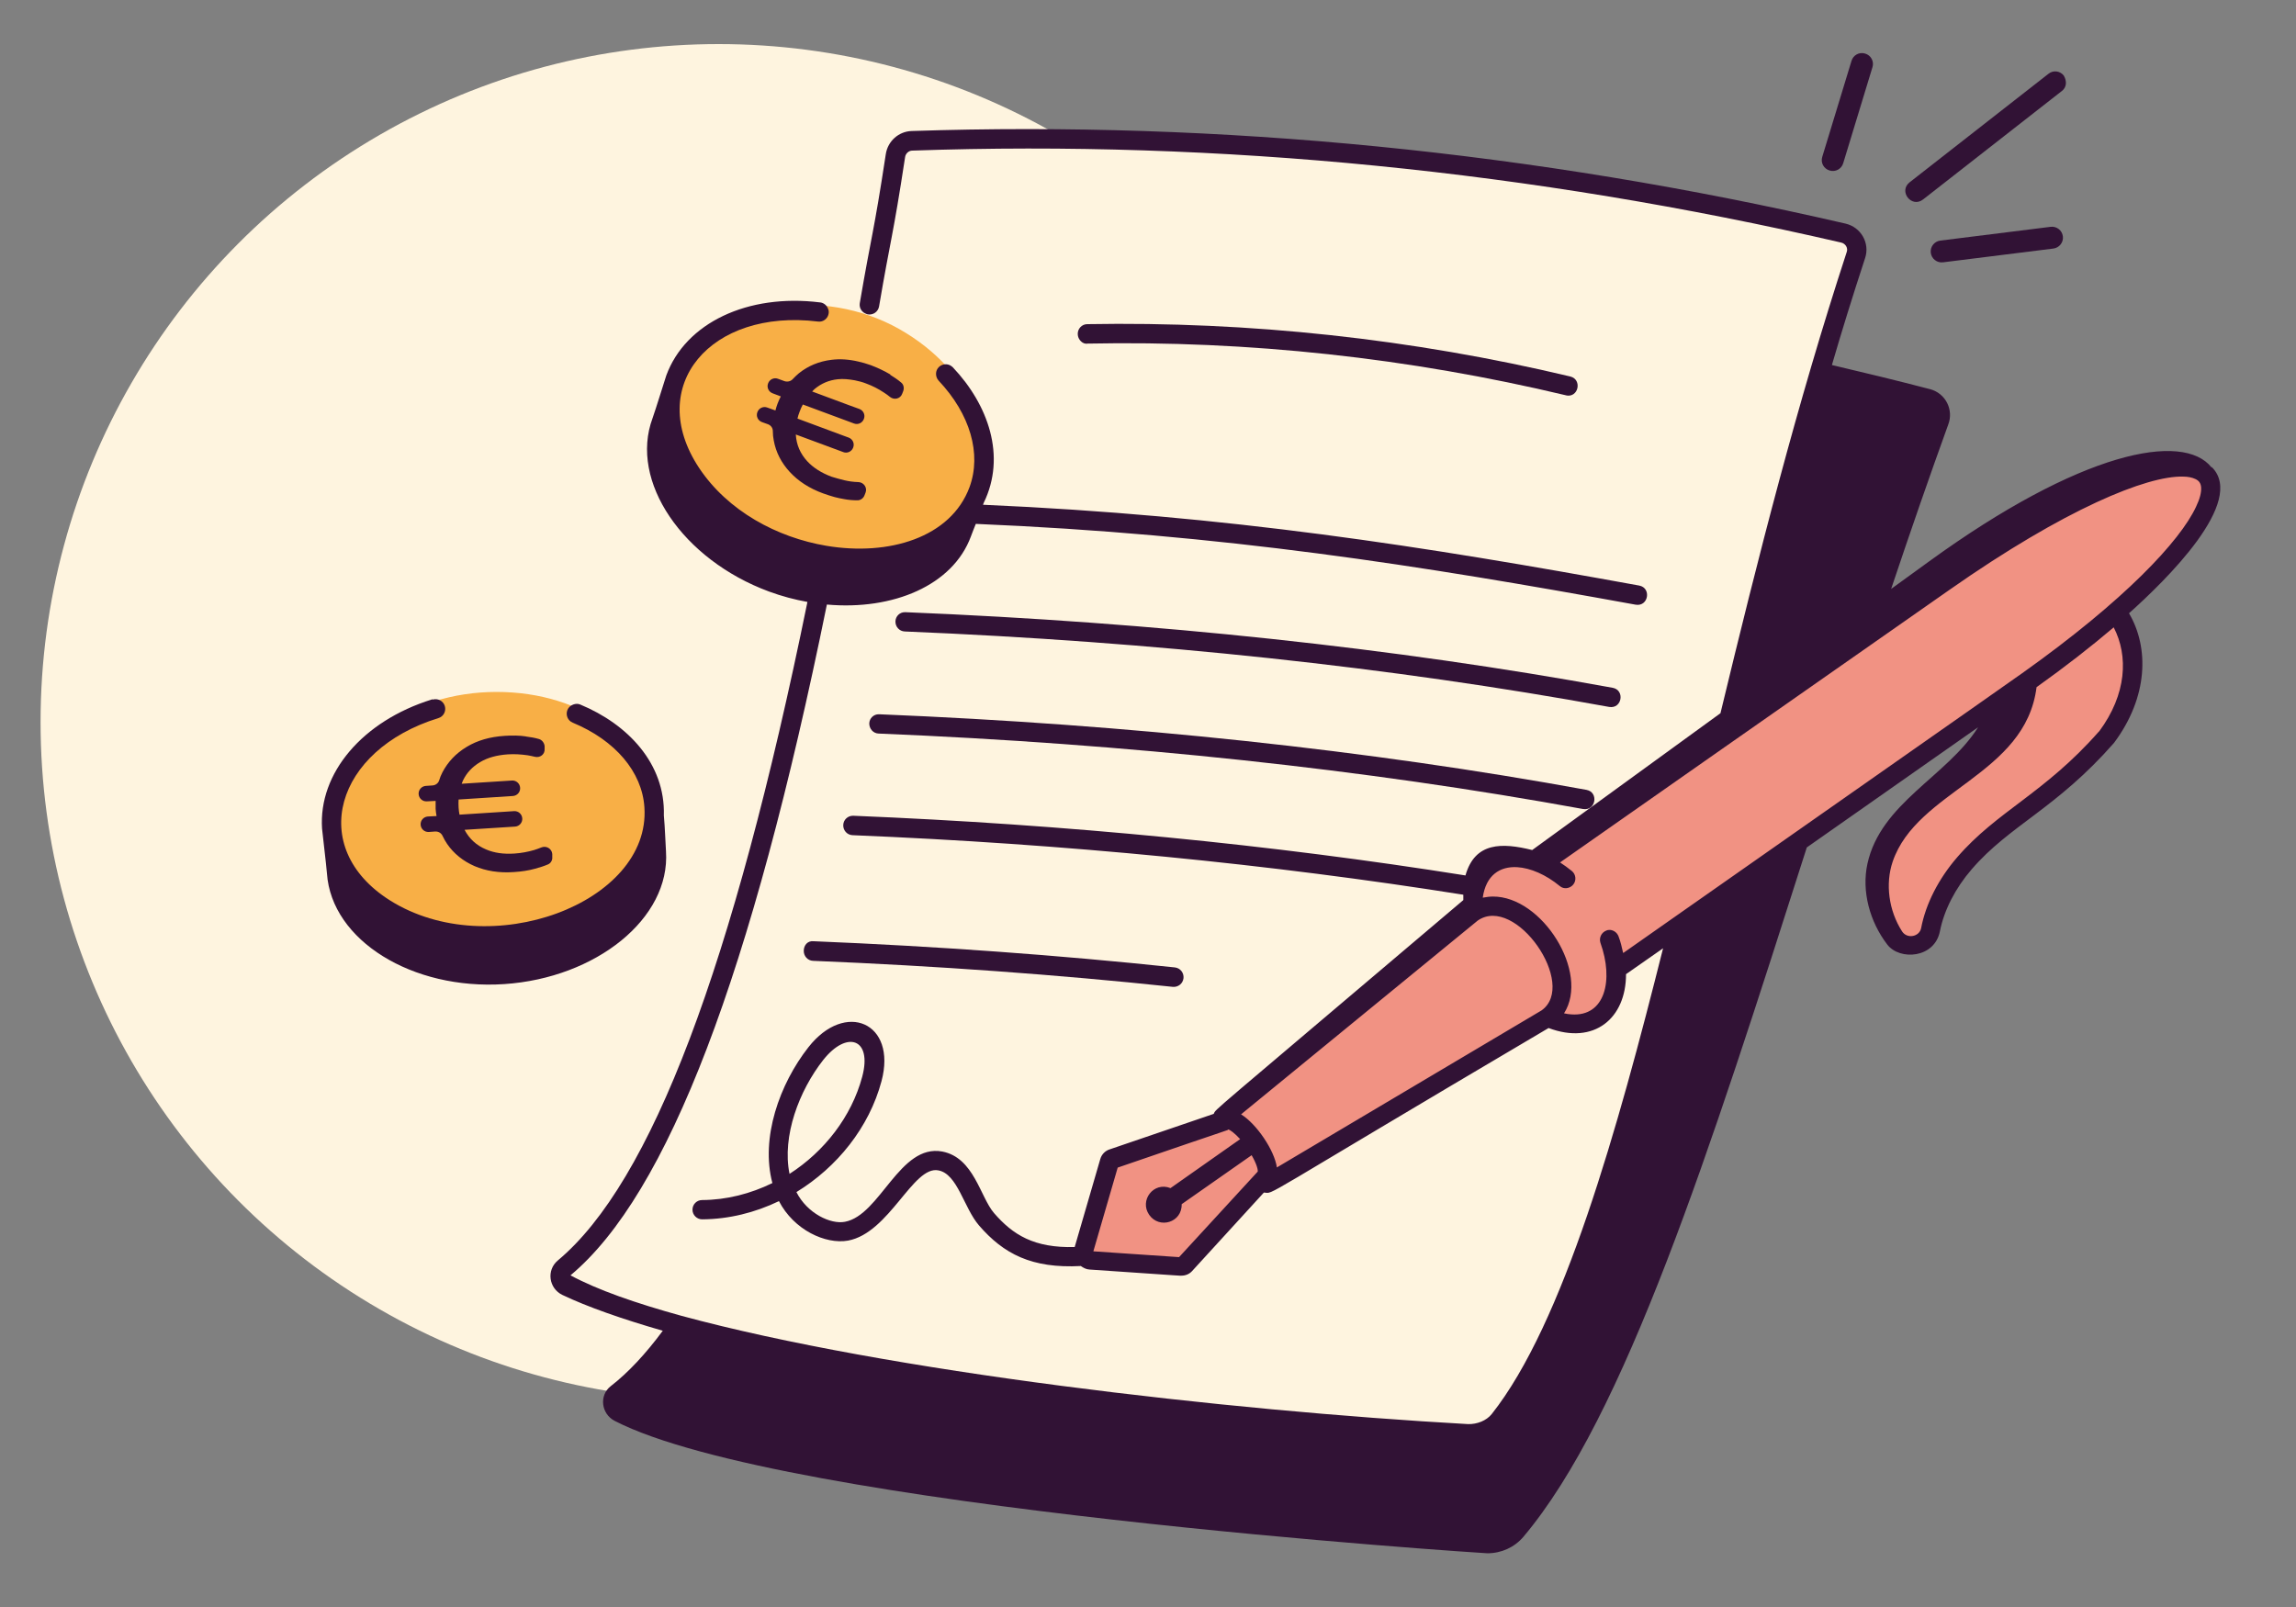
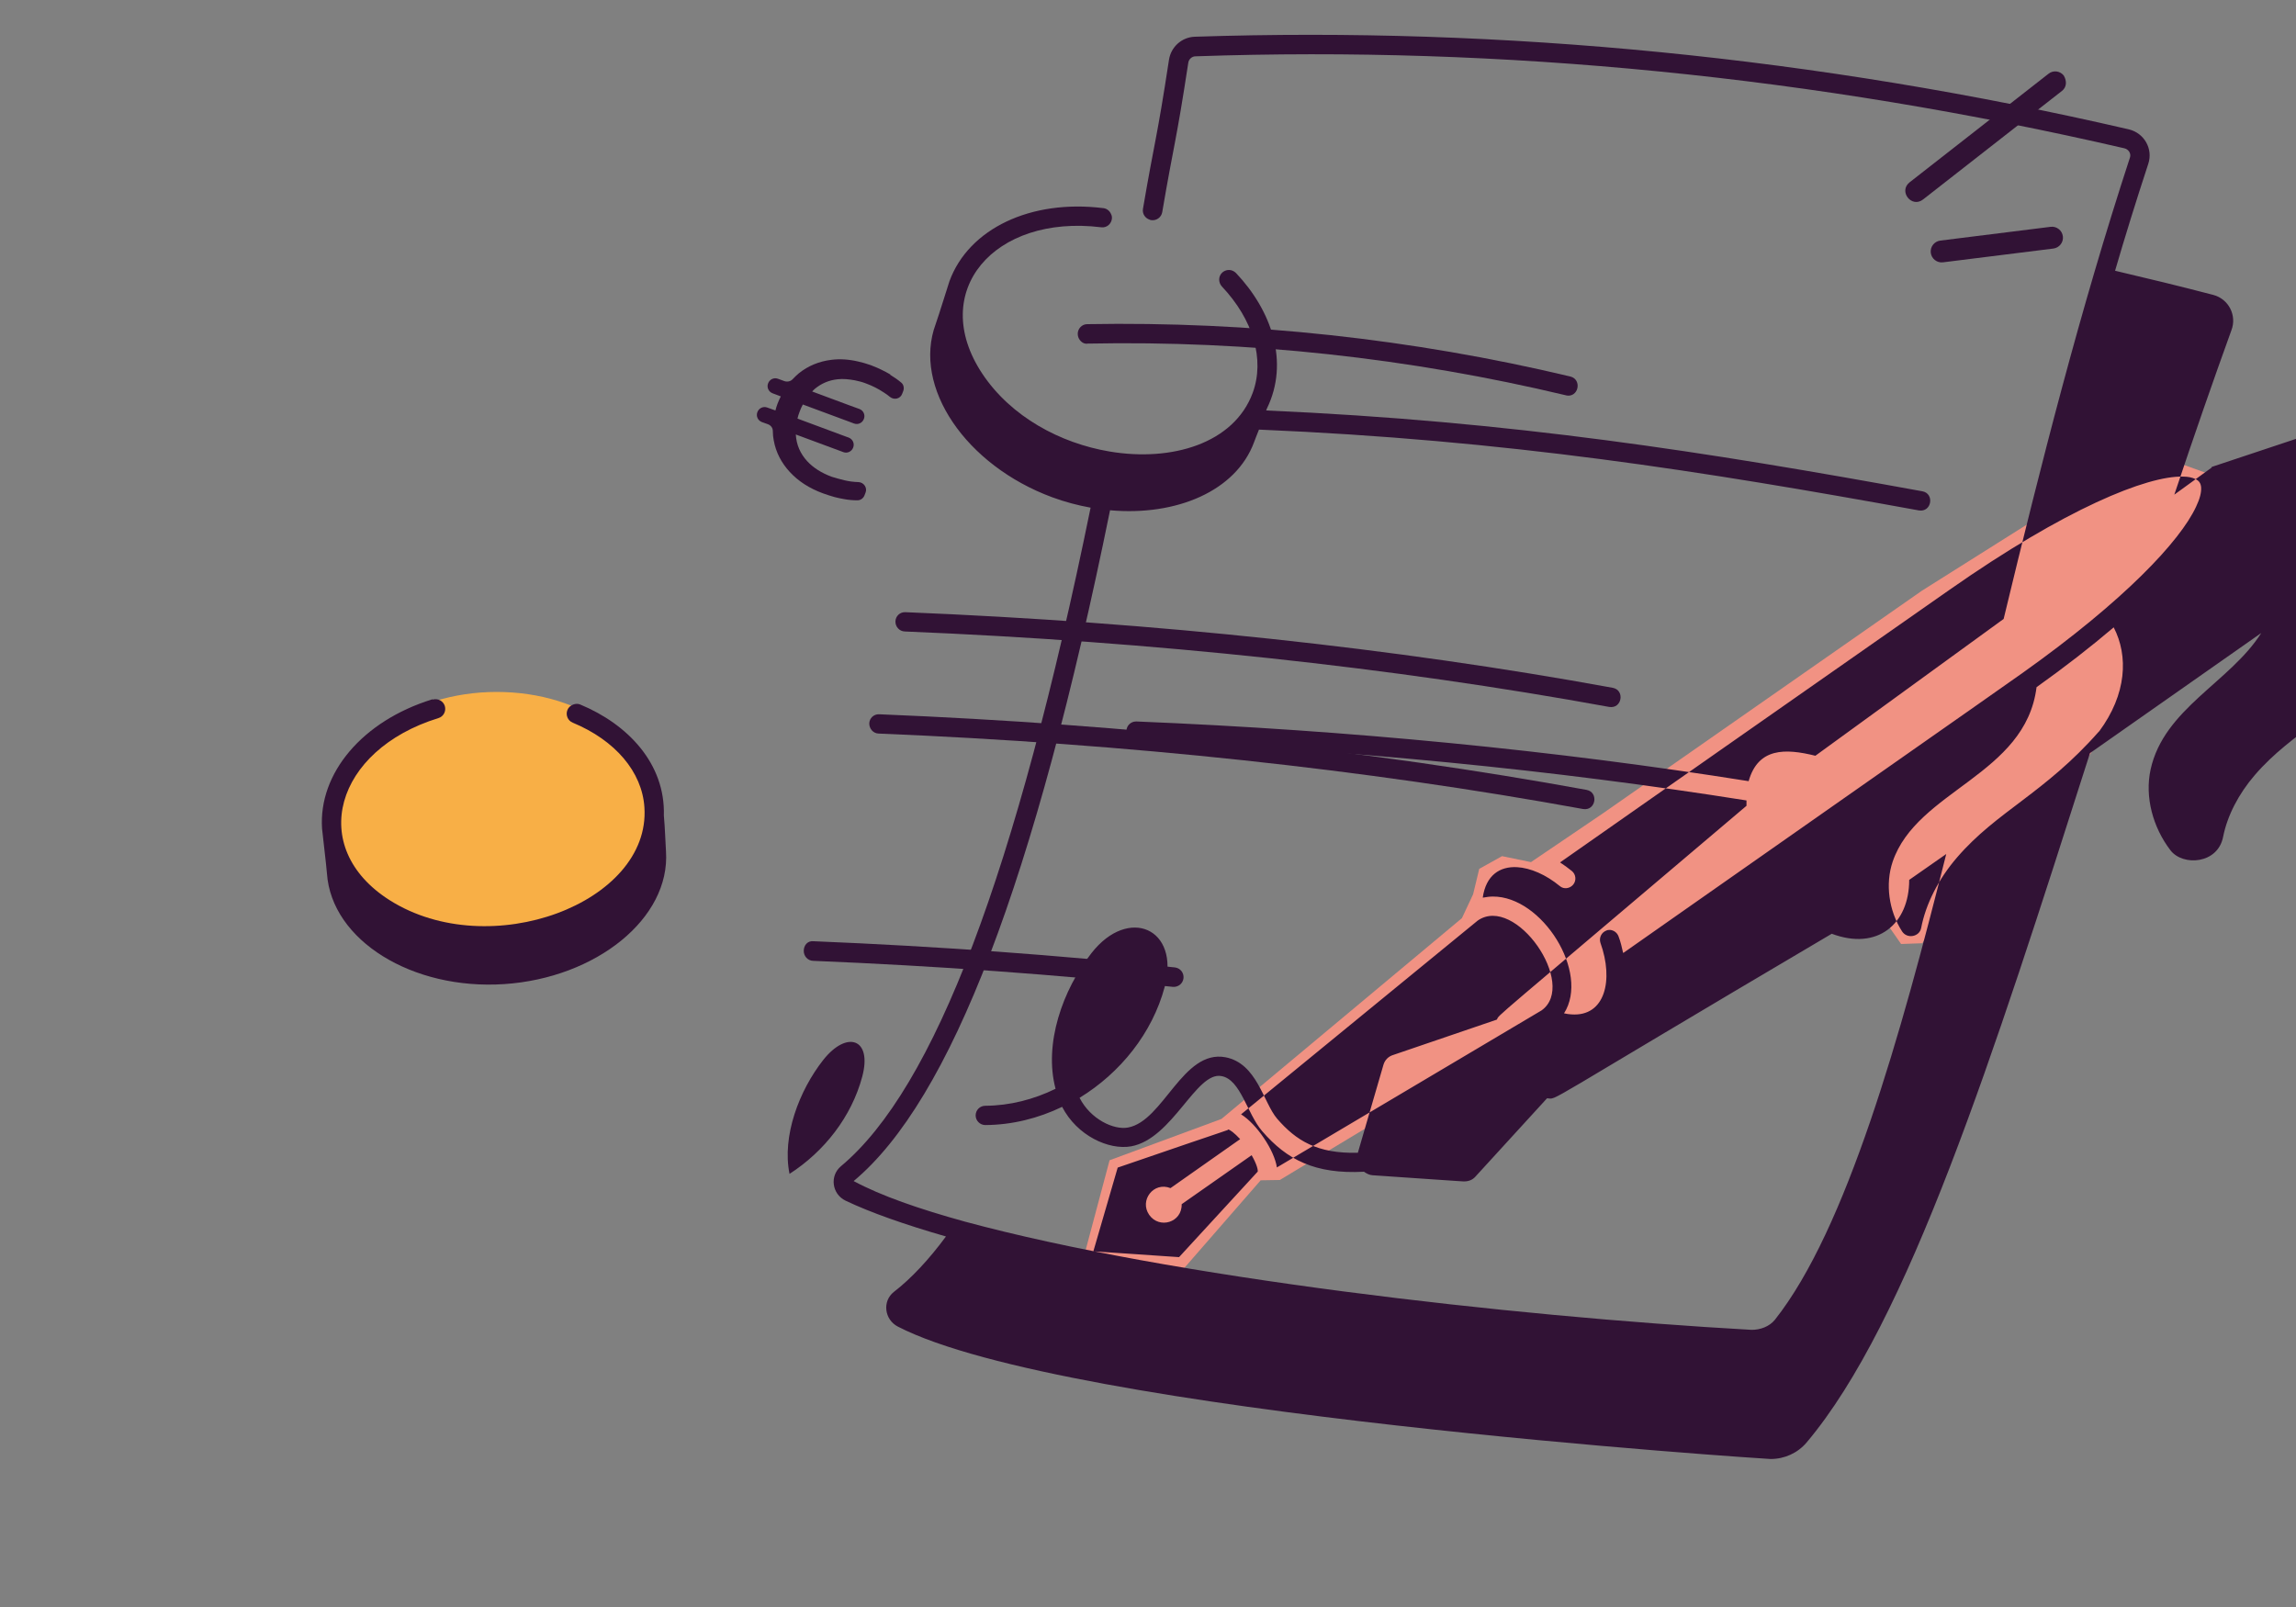
<svg xmlns="http://www.w3.org/2000/svg" id="Calque_1" width="150" height="105" viewBox="0 0 150 105">
  <rect x="0" y="0" width="150" height="105" fill="#808080" stroke="none" />
-   <circle cx="46.95" cy="47.18" r="44.3" style="fill:#fef4df;" />
-   <polygon points="58.62 9.36 56.53 21.16 52.11 45.92 47.73 62.49 43.52 73.35 39.75 79.92 36.37 83.16 36.92 84.08 44.37 86.77 70.34 91.48 94.42 93.67 97.25 93.53 98.97 91.78 103.82 82.3 108.67 65.43 115.32 38.77 119.53 22.17 121.38 16.48 120.75 15.11 101.59 11.59 76.73 9.27 59.65 9 58.62 9.36" style="fill:#fef4df;" />
  <path d="M21.86,53.21c0,4.28,4.15,7.95,9.86,7.95s10.8-4.13,10.8-8.4-4.38-7.55-10.08-7.55-10.57,3.44-10.57,8Z" style="fill:#f8af46;" />
-   <path d="M44.73,23.71c-2.11,3.72-.46,8.23,4.51,11.04s12.1,2.02,14.2-1.7.27-8.74-4.69-11.55-11.77-1.76-14.02,2.21Z" style="fill:#f8af46;" />
  <path d="M71.06,22.45c10.5-.21,21.02.94,31.25,3.38h-.02c.83.2,1.1-1.03.3-1.23-10.33-2.46-20.98-3.61-31.56-3.42-.35,0-.63.3-.62.65,0,.35.33.69.65.62Z" style="fill:#311235;" />
  <path d="M105.36,44.94c-14.29-2.61-29.83-4.27-46.2-4.94h-.03c-.34-.01-.62.26-.63.6-.01.35.26.65.61.66,16.31.67,31.79,2.33,46.02,4.93.84.14,1.04-1.1.23-1.25Z" style="fill:#311235;" />
  <path d="M103.65,51.61c-14.29-2.61-29.83-4.27-46.2-4.94h-.03c-.34-.01-.62.26-.63.6,0,.35.26.65.61.66,16.31.67,31.79,2.33,46.02,4.93.84.14,1.04-1.1.23-1.25Z" style="fill:#311235;" />
  <path d="M52.51,62.11h0c-.01.36.26.66.61.67,8.05.33,15.95.9,23.5,1.7.35.03.66-.21.7-.57.03-.35-.21-.66-.57-.7-7.57-.8-15.51-1.38-23.58-1.71-.41-.05-.65.26-.66.61Z" style="fill:#311235;" />
  <path d="M51.78,24.78c-.13.14-.35.19-.54.12l-.41-.15c-.26-.1-.55.03-.65.3-.1.26.03.55.3.65l.53.2c-.08.15-.14.3-.21.47-.06.15-.1.3-.14.45l-.53-.19c-.26-.1-.55.03-.65.3-.1.26.03.55.3.65l.39.14c.19.07.32.24.32.45s.02.41.06.61c.14.77.49,1.45,1.04,2.05.55.6,1.28,1.08,2.19,1.41.25.09.5.17.75.24.21.05.41.1.61.13.31.06.6.08.88.08.21,0,.39-.14.46-.33l.07-.18c.12-.32-.12-.66-.46-.68-.16,0-.32-.02-.5-.04-.29-.04-.57-.11-.85-.19-.14-.04-.27-.08-.41-.12-.67-.25-1.2-.59-1.59-1.01-.46-.5-.71-1.08-.75-1.75l3.05,1.13.05.02c.26.1.55-.03.65-.3.1-.26-.03-.55-.3-.65l-.22-.08-3.12-1.16c.03-.14.08-.3.14-.45.06-.17.13-.32.21-.47l2.94,1.09.4.15c.26.1.55-.03.65-.3.1-.26-.03-.55-.3-.65l-.58-.21-2.5-.93c.06-.06.11-.12.17-.17.42-.35.92-.57,1.5-.63.36-.04.73,0,1.12.07.24.05.49.11.74.21.41.15.8.35,1.16.59.14.09.28.19.4.29.27.21.67.12.79-.21l.07-.18c.07-.19.03-.42-.13-.55-.21-.18-.46-.35-.72-.51v-.02h.01c-.39-.23-.81-.43-1.28-.61-.28-.1-.56-.18-.83-.24-.6-.14-1.18-.18-1.74-.11-.81.1-1.52.39-2.13.88-.14.12-.28.25-.41.39Z" style="fill:#311235;" />
  <path d="M43.51,55.63c-.04-.58-.06-1.47-.14-2.35.1-3.38-2.35-5.96-5.47-7.25-.14-.06-.3-.05-.44,0-.17.06-.32.18-.39.36-.13.32.02.7.35.83,2.77,1.15,4.53,3.21,4.68,5.53.42,6.25-10.11,10.2-16.64,6.07-5.43-3.44-3.57-9.82,3.18-11.9.34-.1.52-.46.42-.79-.1-.33-.46-.52-.79-.42v-.02h0s-.03,0-.05.01c-4.54,1.41-7.42,4.82-7.18,8.44,0,.08.28,2.39.32,2.93.3,4.38,5.58,7.63,11.58,7.23,6-.4,10.86-4.29,10.57-8.67Z" style="fill:#311235;" />
-   <path d="M28.69,50.99c-.06.19-.24.32-.44.33l-.43.03c-.28.02-.49.26-.47.54.02.28.26.49.54.47l.57-.03v.52c.01.16.03.31.06.47l-.57.03c-.28.02-.49.26-.47.54.02.28.26.49.54.47l.41-.03c.2-.01.39.09.48.28.09.19.19.37.3.53.44.64,1.04,1.12,1.79,1.45.75.32,1.61.46,2.57.39.5-.03.96-.1,1.39-.22.3-.08.58-.17.84-.28.19-.08.3-.28.28-.49v-.19c-.03-.35-.39-.56-.71-.43-.15.06-.31.12-.47.17-.41.12-.84.2-1.28.23-.72.05-1.34-.04-1.87-.27-.62-.26-1.09-.69-1.4-1.28l3.3-.21c.28-.02.49-.26.47-.54-.02-.28-.26-.49-.54-.47l-3.56.23c-.03-.15-.05-.3-.06-.47-.01-.18-.01-.35,0-.52l3.55-.23c.28-.02.49-.26.47-.54-.02-.28-.26-.49-.54-.47l-3.28.21c.03-.08.06-.15.09-.22.24-.5.61-.89,1.11-1.19.5-.3,1.1-.46,1.81-.51.44-.03.88,0,1.3.06.17.03.32.06.48.1.34.08.66-.17.63-.52v-.19c-.03-.21-.17-.39-.36-.45-.27-.08-.56-.13-.88-.17h.04c-.45-.07-.92-.07-1.41-.04-.96.06-1.79.3-2.48.72-.7.42-1.23.98-1.59,1.67-.09.17-.16.35-.21.52Z" style="fill:#311235;" />
-   <path d="M119.53,11.14c.38.12.78-.1.89-.48l1.91-6.27c.12-.38-.1-.78-.48-.89-.38-.12-.78.1-.89.48l-1.91,6.27c-.12.38.1.78.48.89Z" style="fill:#311235;" />
  <path d="M125.64,13.03l9.07-7.09c.31-.24.33-.64.12-1-.24-.31-.69-.37-1-.12l-9.07,7.09c-.75.59.13,1.71.88,1.12Z" style="fill:#311235;" />
  <path d="M133.97,14.82l-7.21.9c-.39.05-.67.41-.62.8s.41.67.8.62l7.21-.9c.39-.05.67-.41.62-.8s-.41-.67-.8-.62Z" style="fill:#311235;" />
  <polygon points="95.51 59.99 79.8 73.11 72.49 75.81 70.84 82 77.37 82.85 82.36 77.12 83.61 77.1 101.21 66.5 103.6 66.81 105.03 65.73 105.53 63.3 131.49 45.46 129.6 49.52 124.57 52.93 122.8 55.86 122.91 59.83 124.2 61.68 125.59 61.63 126.27 60.49 127.33 57.56 131.49 53.32 136.27 49.68 138.69 46.2 139.45 43.14 138.45 40.1 143.15 35.2 144.46 32.62 144.29 30.96 142.38 30.27 137.25 31.23 125.57 38.59 104.74 53.13 100.02 56.33 98.13 55.94 96.64 56.77 96.24 58.43 95.51 59.99" style="fill:#f19283;" />
-   <path d="M144.49,30.51v.04c-1.86-2.37-8.55-1.07-18.5,6.16l-2.44,1.77c1.31-3.91,2.54-7.45,3.73-10.74.37-.96-.17-2.04-1.18-2.31-2.14-.56-4.29-1.08-6.42-1.58.64-2.2,1.35-4.49,2.17-6.99.32-.97-.26-2.01-1.28-2.25-20.32-4.7-40.86-6.72-61.02-6.05-.84.03-1.55.66-1.68,1.51-.81,5.31-.92,5.17-1.7,9.74-.05.32.14.6.43.7.03.01.06.03.09.03.35.06.68-.17.74-.52.78-4.58.89-4.44,1.7-9.75.03-.24.24-.43.47-.43,20.05-.7,40.47,1.33,60.69,6.01.29.07.45.36.36.61-3.25,9.93-5.8,19.98-8.25,30.14l-12.3,8.94c-1.97-.49-3.74-.53-4.36,1.66-12.62-2.01-26.06-3.33-39.99-3.9h-.03c-.34,0-.62.27-.63.61-.01.35.26.65.61.66,13.9.57,27.31,1.89,39.9,3.89v.35c-17.13,14.53-16.1,13.58-16.31,13.97l-6.77,2.31c-.31.09-.55.33-.64.65l-1.67,5.74c-2.66.07-4.04-.8-5.27-2.22-.91-1.06-1.31-3.62-3.38-4.02-2.79-.52-4.05,4.16-6.36,4.59-.93.18-2.46-.54-3.17-1.94,2.66-1.63,4.75-4.22,5.56-7.25,1.02-3.83-2.37-5.29-4.78-2.21-1.89,2.41-3.13,5.93-2.35,8.87-1.43.7-2.99,1.1-4.59,1.11-.35,0-.63.28-.63.63s.29.63.63.63c1.75-.01,3.46-.44,5.02-1.19.97,1.88,3.04,2.84,4.51,2.58,2.71-.5,4.25-4.91,5.9-4.59,1.26.23,1.66,2.44,2.66,3.6,1.61,1.86,3.44,2.82,6.65,2.65.17.12.36.22.57.23,6.74.46,5.81.4,6,.4.28,0,.53-.11.7-.3l4.69-5.13c.76.03-.99.81,18.6-10.75,2.98,1.12,5.06-.63,5.06-3.52l2.42-1.69c-2.97,11.83-6.51,24.52-11.2,30.44-.35.43-.95.66-1.53.65-15.88-.89-37.93-3.43-51.38-7.07-3.04-.84-5.48-1.69-7.27-2.65,6.34-5.29,11.83-19.63,16.75-43.83,4.32.39,8.23-1.25,9.41-4.45.08-.23.2-.51.32-.82,16.18.68,28.94,2.7,43.11,5.28.84.14,1.04-1.1.23-1.25-14.1-2.57-26.83-4.58-42.87-5.28.02-.04.03-.09.05-.13,1.48-3.04.3-6.4-2.02-8.85-.05-.05-.11-.09-.16-.12-.23-.13-.53-.1-.74.09-.26.24-.26.64-.03.9,2.06,2.18,2.82,4.78,2.02,6.96-1.22,3.3-5.28,4.52-9.36,3.83-3.2-.54-6.43-2.26-8.31-5.09-3.55-5.36.76-10.42,7.77-9.56.35.05.66-.21.7-.55.01-.11,0-.21-.05-.3-.08-.21-.27-.37-.5-.4h-.01c-4.74-.59-8.79,1.34-10.05,4.77-.03.08-.72,2.3-.9,2.8-1.53,4.12,1.98,9.24,7.61,11.32.84.31,1.68.53,2.51.68-4.87,23.86-10.21,37.94-16.31,43.03-.75.63-.59,1.82.3,2.25,1.64.78,3.86,1.56,6.56,2.34-1.11,1.5-2.25,2.73-3.4,3.62-.77.6-.63,1.81.26,2.27,11.04,5.69,56.84,8.65,57.01,8.65.92,0,1.77-.39,2.35-1.07,6.65-7.88,12.15-25.1,18.52-45.05l11.19-7.85c-2.04,3.22-6.36,4.94-7.23,8.92-.39,1.79.15,3.78,1.3,5.28.81,1.05,3.1.9,3.44-.89.27-1.36,1-2.79,2.07-4.03,2.5-2.9,5.53-3.96,9.3-8.26,2.24-3,2.3-6.23.98-8.47,2.38-2.13,7.7-7.31,5.4-9.56ZM51.58,76.7c-.5-2.47.63-5.44,2.2-7.44,1.55-1.96,3.22-1.41,2.55,1.09-.7,2.62-2.48,4.89-4.75,6.35ZM82.16,76.58v-.02s-5.13,5.58-5.13,5.58l-5.6-.38,1.59-5.47c8.52-2.93,7.03-2.37,7.21-2.49.11,0,.41.22.79.63l-4.55,3.2c-1.11-.44-2.05.81-1.39,1.75.66.94,2.15.5,2.12-.7l4.57-3.2c.33.57.44.99.39,1.1ZM100.71,66.02h0s-17.29,10.26-17.29,10.26c-.16-1.12-1.32-2.84-2.34-3.47l15.46-12.66c2.47-1.72,6.55,4.18,4.17,5.87ZM137.14,47.79h-.01c-3.56,4.05-6.66,5.2-9.27,8.23-1.21,1.4-2.05,3.04-2.35,4.62-.11.57-.92.73-1.25.21-.87-1.36-1.1-3.1-.61-4.55,1.59-4.67,8.68-5.65,9.4-11.4,1.88-1.34,3.56-2.65,5.04-3.91.97,1.87.85,4.37-.95,6.8ZM132.12,43.98h0s-1.57,1.12-22.27,15.62c-1.2.84-2.46,1.72-3.79,2.66,0,0,0,0,0-.01,0,0-.01,0-.02.01-.08-.35-.16-.72-.3-1.08-.09-.24-.31-.4-.55-.42-.08,0-.16,0-.24.04-.33.12-.5.48-.39.81.87,2.42.31,4.83-1.9,4.67-.15-.01-.31-.03-.48-.07,1.7-2.66-1.43-7.65-4.65-7.63-.21,0-.42.03-.64.07,0,0,0,0,0,0,0,0-.01,0-.02,0,.21-1.47,1.12-2.05,2.24-1.99.88.05,1.89.49,2.8,1.24.13.11.29.15.45.13.16-.02.31-.1.42-.23.22-.27.18-.67-.09-.89-.26-.21-.51-.39-.77-.56,3.63-2.54,7.09-4.96,10.52-7.37,4.9-3.43,9.74-6.82,14.92-10.44,7.59-5.32,12.92-7.46,15.25-7.4.34,0,.61.06.82.16.23.11.34.26.37.52.03.34-.08.77-.33,1.29-1.04,2.24-4.67,6.12-11.35,10.87Z" style="fill:#311235;" />
+   <path d="M144.49,30.51v.04l-2.44,1.77c1.31-3.91,2.54-7.45,3.73-10.74.37-.96-.17-2.04-1.18-2.31-2.14-.56-4.29-1.08-6.42-1.58.64-2.2,1.35-4.49,2.17-6.99.32-.97-.26-2.01-1.28-2.25-20.32-4.7-40.86-6.72-61.02-6.05-.84.03-1.55.66-1.68,1.51-.81,5.31-.92,5.17-1.7,9.74-.05.32.14.6.43.7.03.01.06.03.09.03.35.06.68-.17.74-.52.78-4.58.89-4.44,1.7-9.75.03-.24.24-.43.47-.43,20.05-.7,40.47,1.33,60.69,6.01.29.07.45.36.36.61-3.25,9.93-5.8,19.98-8.25,30.14l-12.3,8.94c-1.97-.49-3.74-.53-4.36,1.66-12.62-2.01-26.06-3.33-39.99-3.9h-.03c-.34,0-.62.27-.63.61-.01.35.26.65.61.66,13.9.57,27.31,1.89,39.9,3.89v.35c-17.13,14.53-16.1,13.58-16.31,13.97l-6.77,2.31c-.31.09-.55.33-.64.65l-1.67,5.74c-2.66.07-4.04-.8-5.27-2.22-.91-1.06-1.31-3.62-3.38-4.02-2.79-.52-4.05,4.16-6.36,4.59-.93.18-2.46-.54-3.17-1.94,2.66-1.63,4.75-4.22,5.56-7.25,1.02-3.83-2.37-5.29-4.78-2.21-1.89,2.41-3.13,5.93-2.35,8.87-1.43.7-2.99,1.1-4.59,1.11-.35,0-.63.28-.63.63s.29.63.63.63c1.75-.01,3.46-.44,5.02-1.19.97,1.88,3.04,2.84,4.51,2.58,2.71-.5,4.25-4.91,5.9-4.59,1.26.23,1.66,2.44,2.66,3.6,1.61,1.86,3.44,2.82,6.65,2.65.17.12.36.22.57.23,6.74.46,5.81.4,6,.4.28,0,.53-.11.7-.3l4.69-5.13c.76.03-.99.81,18.6-10.75,2.98,1.12,5.06-.63,5.06-3.52l2.42-1.69c-2.97,11.83-6.51,24.52-11.2,30.44-.35.43-.95.66-1.53.65-15.88-.89-37.93-3.43-51.38-7.07-3.04-.84-5.48-1.69-7.27-2.65,6.34-5.29,11.83-19.63,16.75-43.83,4.32.39,8.23-1.25,9.41-4.45.08-.23.2-.51.32-.82,16.18.68,28.94,2.7,43.11,5.28.84.14,1.04-1.1.23-1.25-14.1-2.57-26.83-4.58-42.87-5.28.02-.04.03-.09.05-.13,1.48-3.04.3-6.4-2.02-8.85-.05-.05-.11-.09-.16-.12-.23-.13-.53-.1-.74.09-.26.24-.26.64-.03.9,2.06,2.18,2.82,4.78,2.02,6.96-1.22,3.3-5.28,4.52-9.36,3.83-3.2-.54-6.43-2.26-8.31-5.09-3.55-5.36.76-10.42,7.77-9.56.35.05.66-.21.7-.55.01-.11,0-.21-.05-.3-.08-.21-.27-.37-.5-.4h-.01c-4.74-.59-8.79,1.34-10.05,4.77-.03.08-.72,2.3-.9,2.8-1.53,4.12,1.98,9.24,7.61,11.32.84.31,1.68.53,2.51.68-4.87,23.86-10.21,37.94-16.31,43.03-.75.63-.59,1.82.3,2.25,1.64.78,3.86,1.56,6.56,2.34-1.11,1.5-2.25,2.73-3.4,3.62-.77.6-.63,1.81.26,2.27,11.04,5.69,56.84,8.65,57.01,8.65.92,0,1.77-.39,2.35-1.07,6.65-7.88,12.15-25.1,18.52-45.05l11.19-7.85c-2.04,3.22-6.36,4.94-7.23,8.92-.39,1.79.15,3.78,1.3,5.28.81,1.05,3.1.9,3.44-.89.27-1.36,1-2.79,2.07-4.03,2.5-2.9,5.53-3.96,9.3-8.26,2.24-3,2.3-6.23.98-8.47,2.38-2.13,7.7-7.31,5.4-9.56ZM51.58,76.7c-.5-2.47.63-5.44,2.2-7.44,1.55-1.96,3.22-1.41,2.55,1.09-.7,2.62-2.48,4.89-4.75,6.35ZM82.16,76.58v-.02s-5.13,5.58-5.13,5.58l-5.6-.38,1.59-5.47c8.52-2.93,7.03-2.37,7.21-2.49.11,0,.41.22.79.63l-4.55,3.2c-1.11-.44-2.05.81-1.39,1.75.66.94,2.15.5,2.12-.7l4.57-3.2c.33.57.44.99.39,1.1ZM100.71,66.02h0s-17.29,10.26-17.29,10.26c-.16-1.12-1.32-2.84-2.34-3.47l15.46-12.66c2.47-1.72,6.55,4.18,4.17,5.87ZM137.14,47.79h-.01c-3.56,4.05-6.66,5.2-9.27,8.23-1.21,1.4-2.05,3.04-2.35,4.62-.11.57-.92.73-1.25.21-.87-1.36-1.1-3.1-.61-4.55,1.59-4.67,8.68-5.65,9.4-11.4,1.88-1.34,3.56-2.65,5.04-3.91.97,1.87.85,4.37-.95,6.8ZM132.12,43.98h0s-1.57,1.12-22.27,15.62c-1.2.84-2.46,1.72-3.79,2.66,0,0,0,0,0-.01,0,0-.01,0-.02.01-.08-.35-.16-.72-.3-1.08-.09-.24-.31-.4-.55-.42-.08,0-.16,0-.24.04-.33.12-.5.48-.39.81.87,2.42.31,4.83-1.9,4.67-.15-.01-.31-.03-.48-.07,1.7-2.66-1.43-7.65-4.65-7.63-.21,0-.42.03-.64.07,0,0,0,0,0,0,0,0-.01,0-.02,0,.21-1.47,1.12-2.05,2.24-1.99.88.05,1.89.49,2.8,1.24.13.11.29.15.45.13.16-.02.31-.1.42-.23.22-.27.18-.67-.09-.89-.26-.21-.51-.39-.77-.56,3.63-2.54,7.09-4.96,10.52-7.37,4.9-3.43,9.74-6.82,14.92-10.44,7.59-5.32,12.92-7.46,15.25-7.4.34,0,.61.06.82.16.23.11.34.26.37.52.03.34-.08.77-.33,1.29-1.04,2.24-4.67,6.12-11.35,10.87Z" style="fill:#311235;" />
</svg>